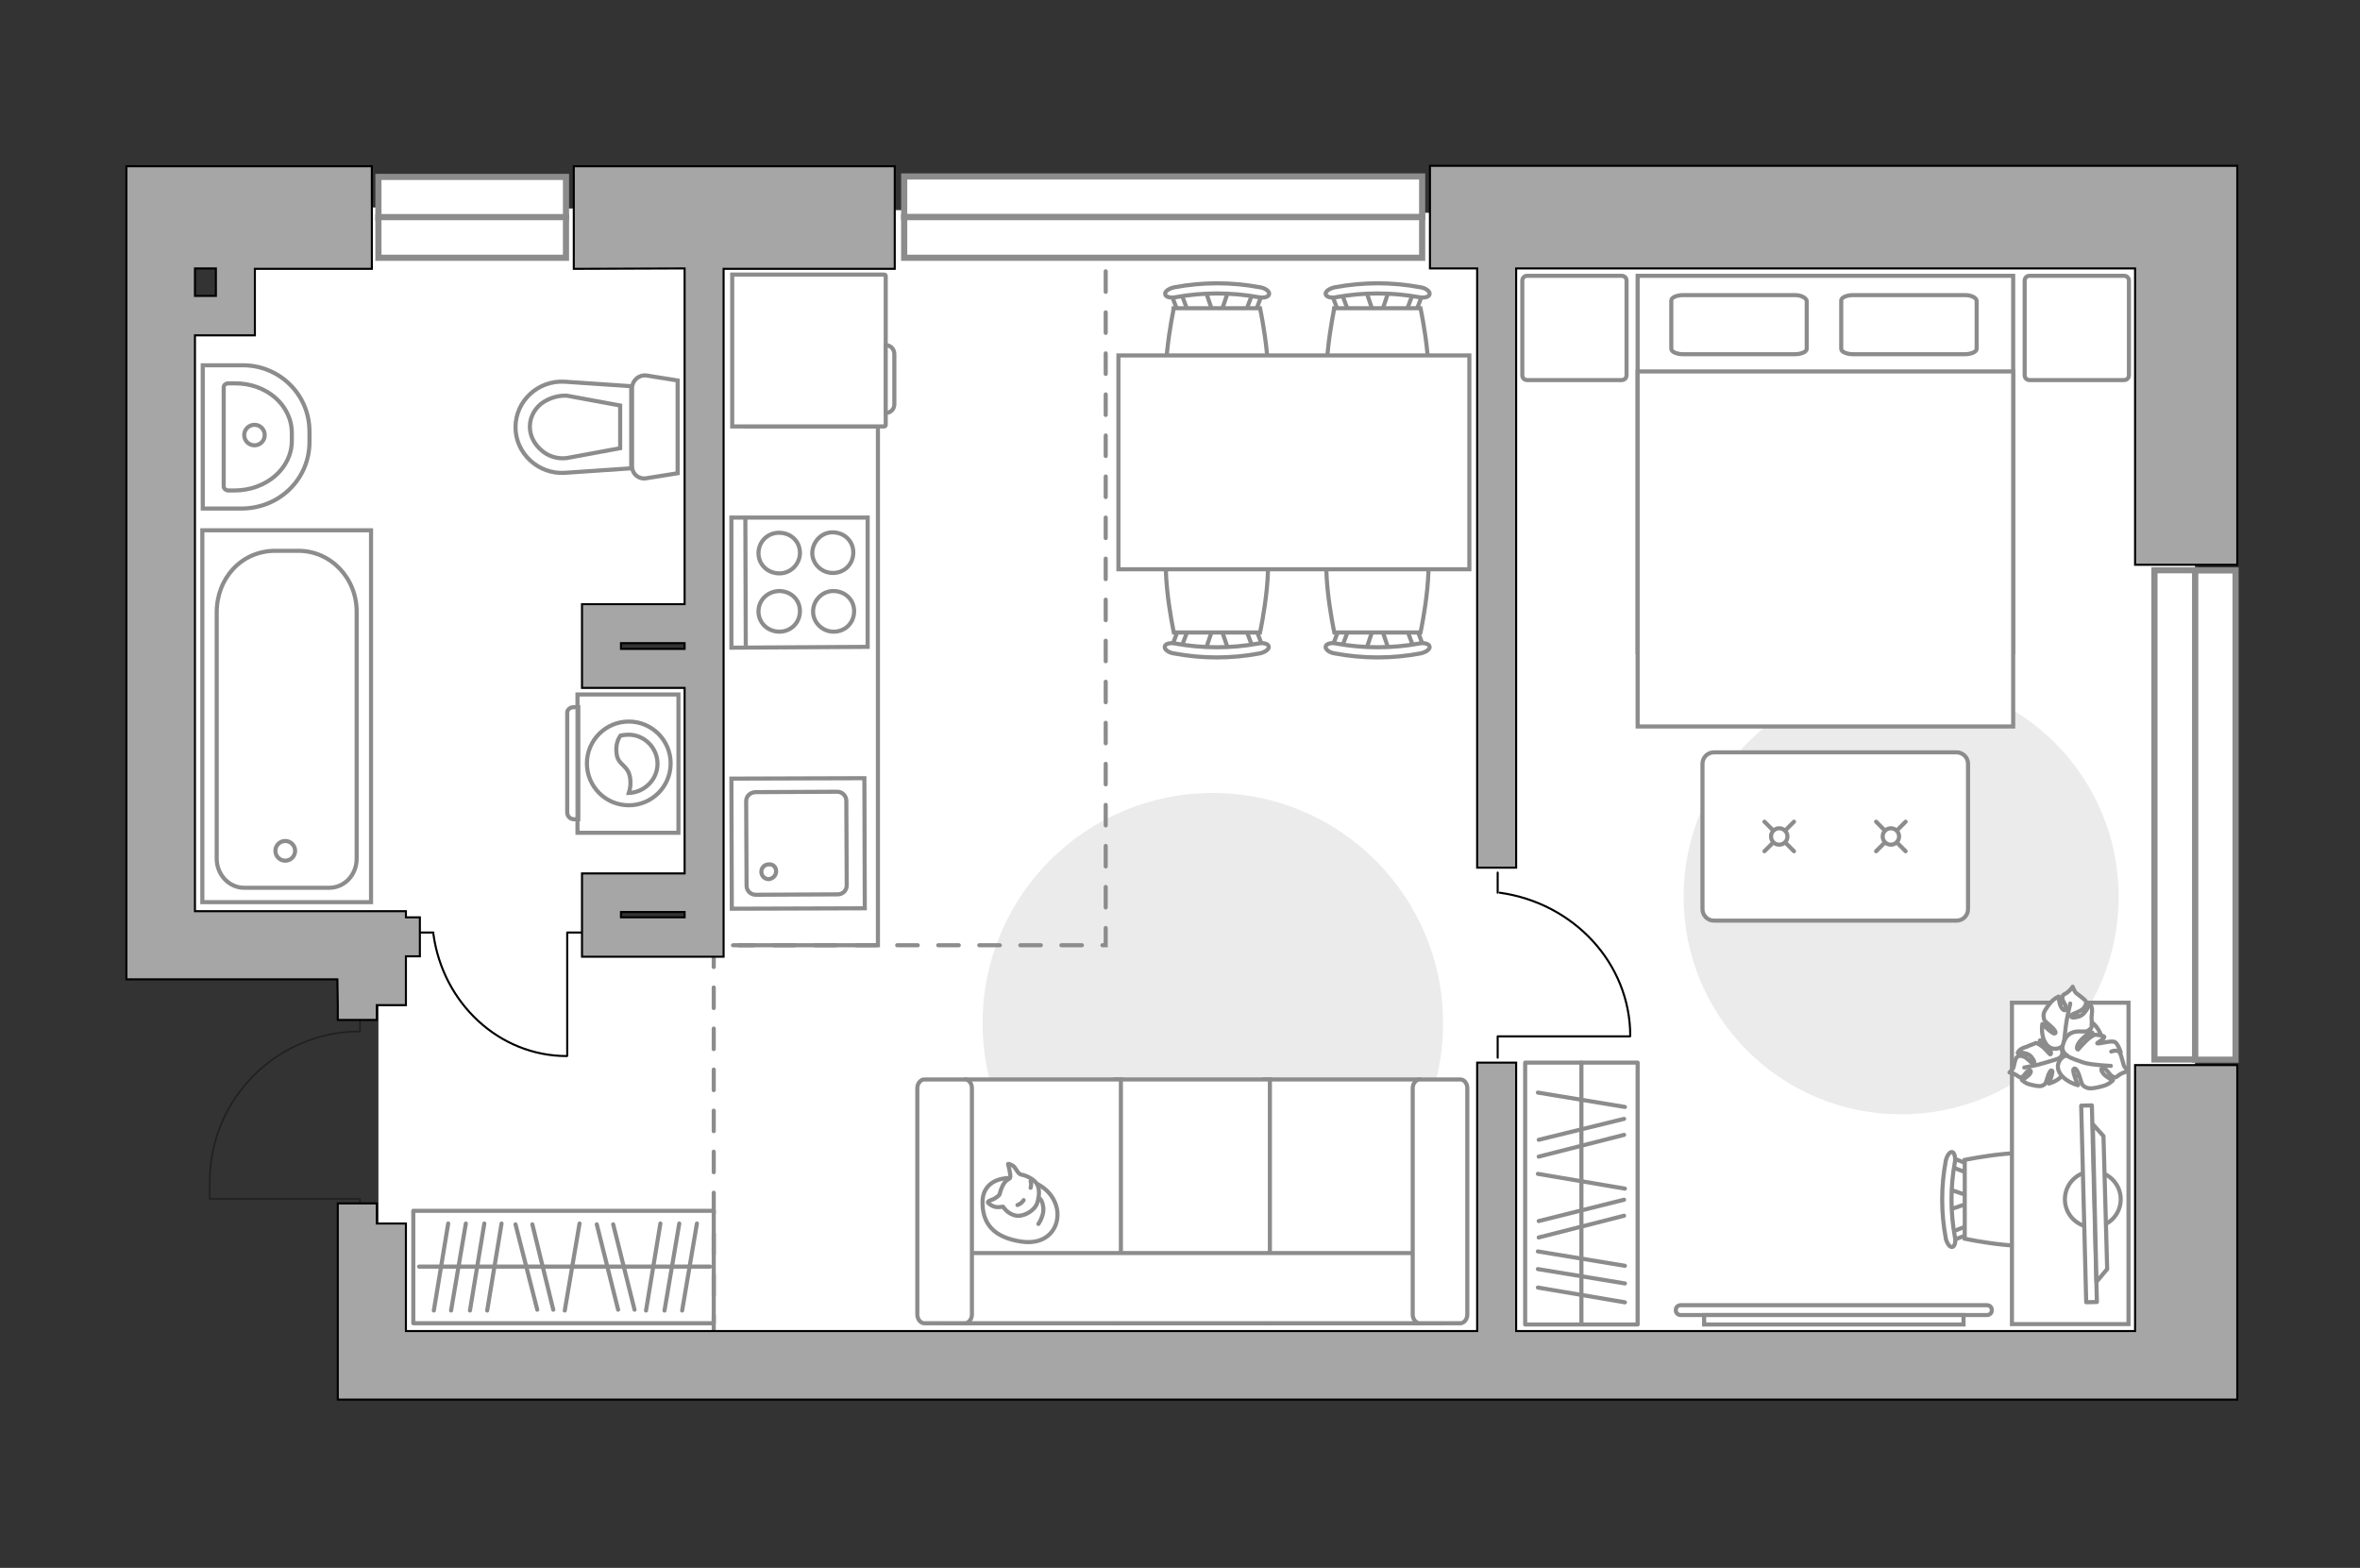
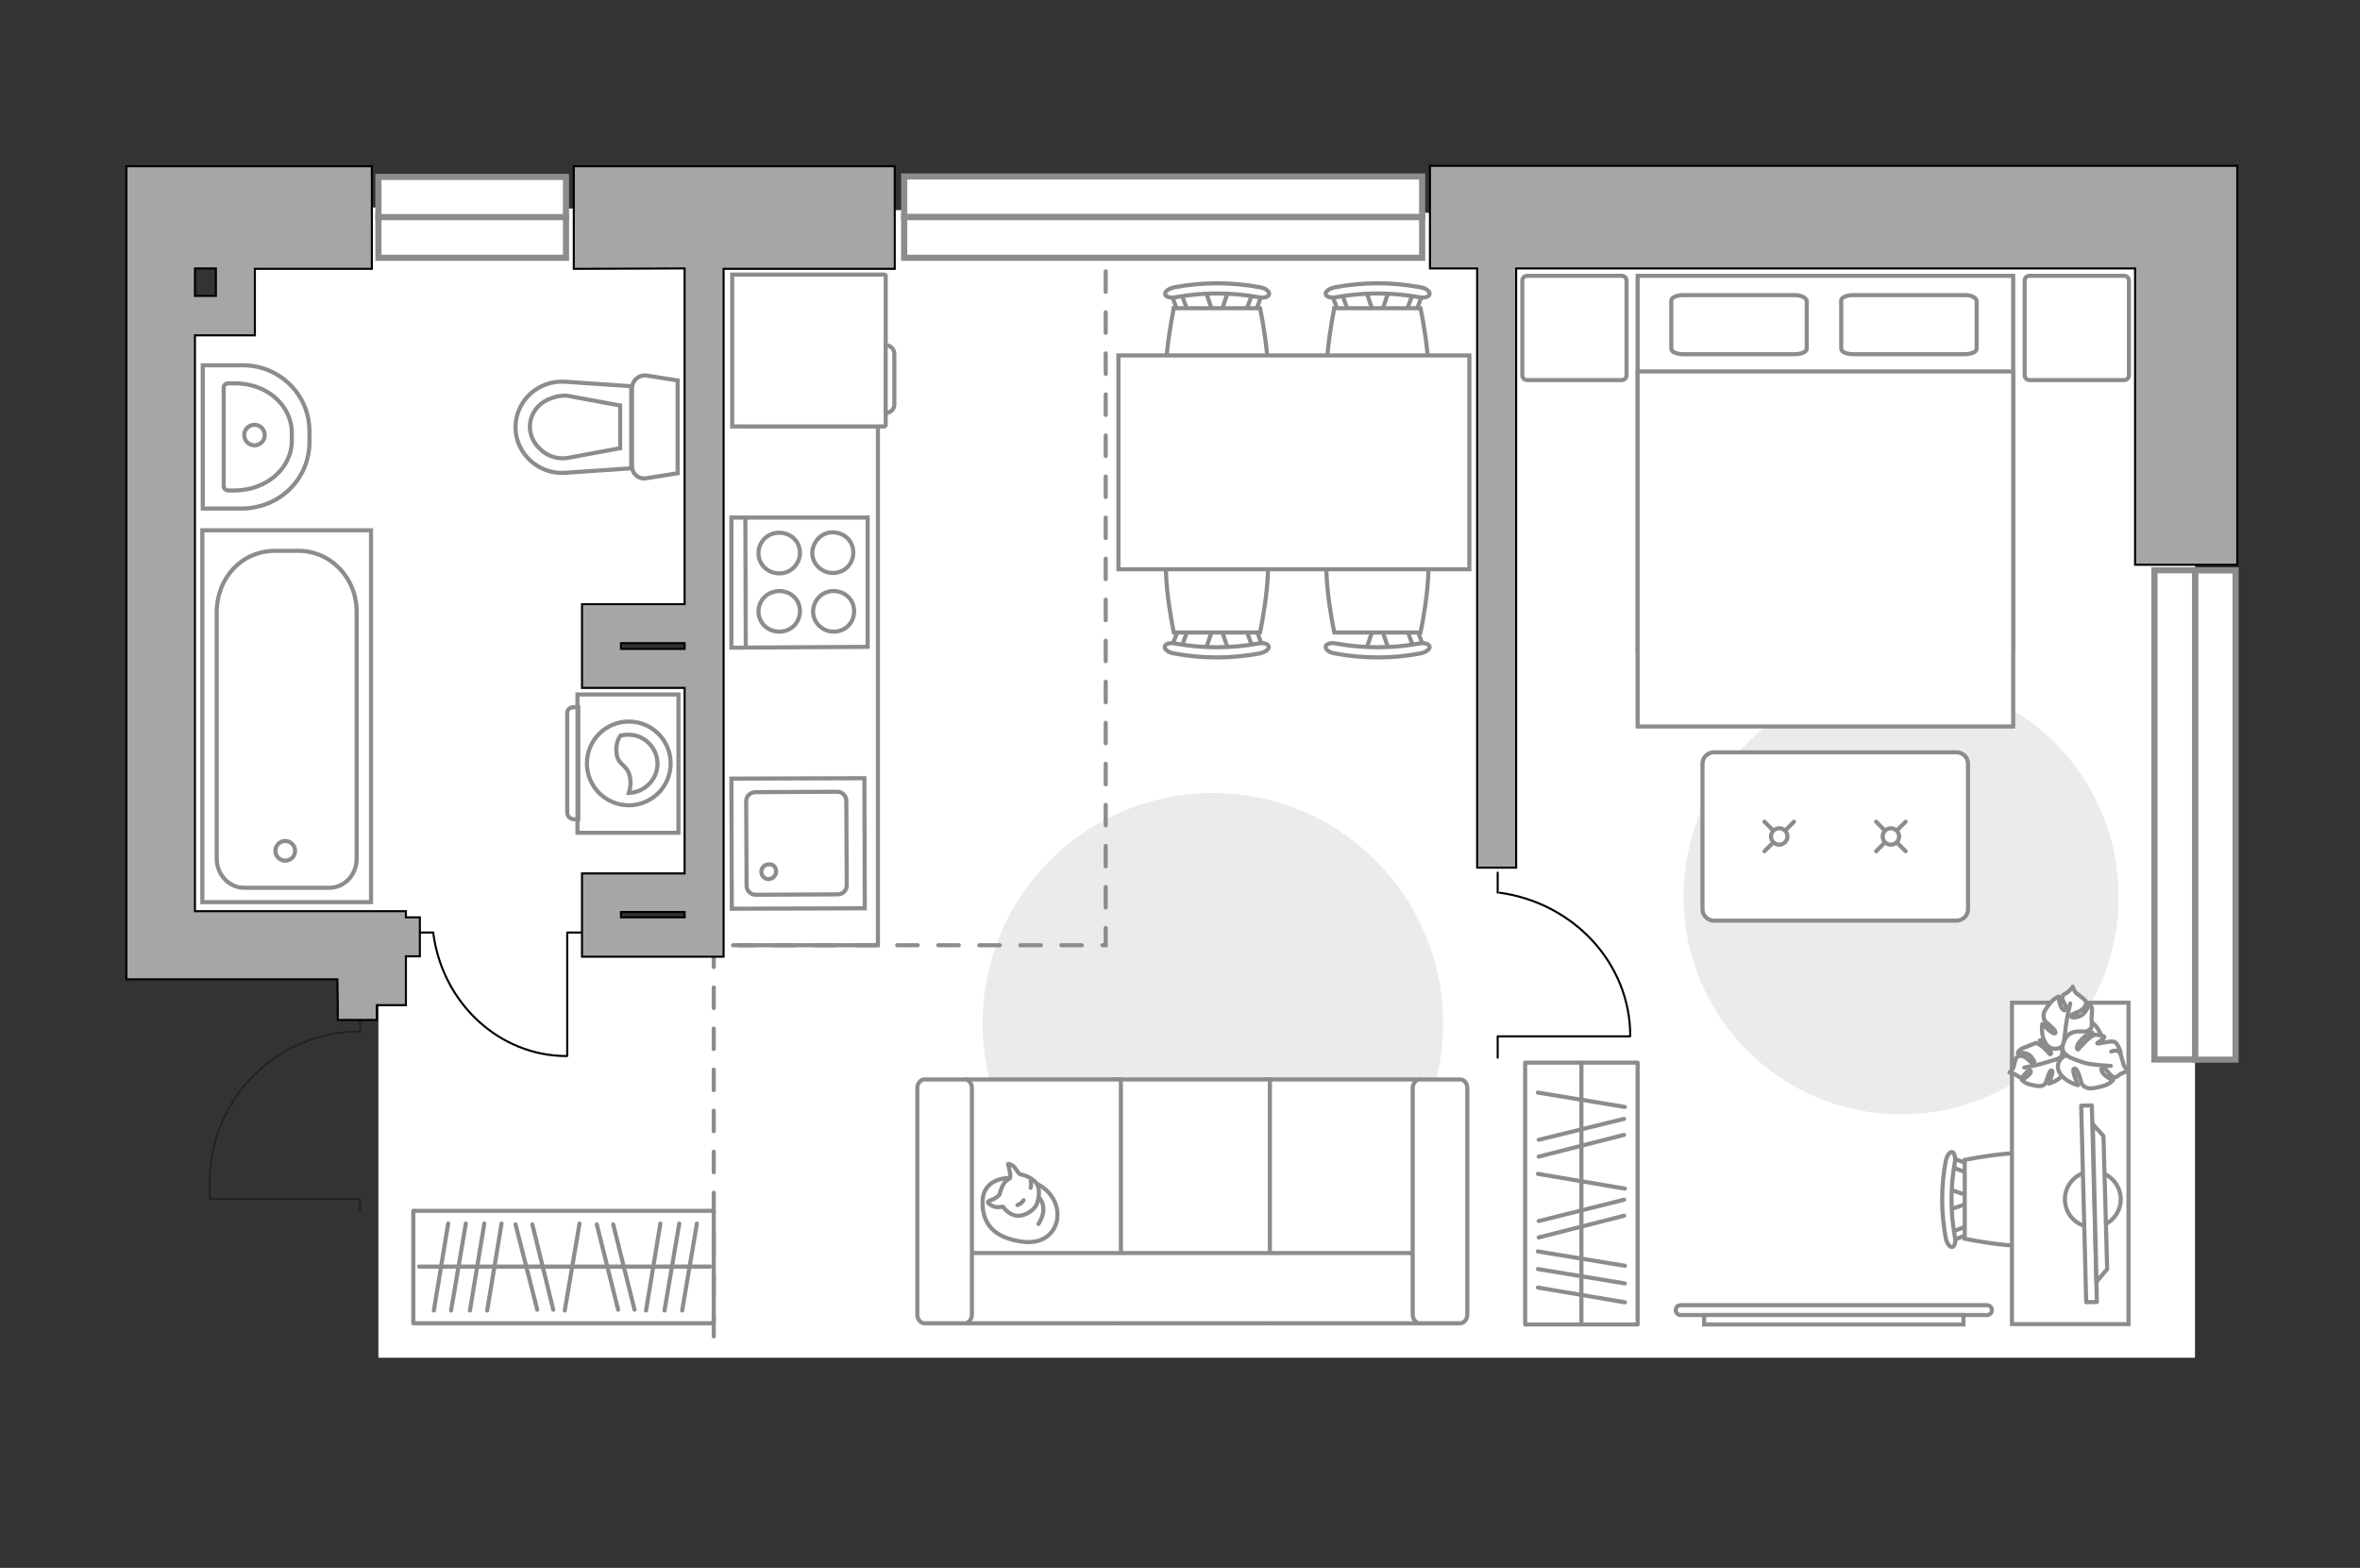
<svg xmlns="http://www.w3.org/2000/svg" version="1.1" id="Слой_1" x="0px" y="0px" viewBox="0 0 575 382" style="enable-background:new 0 0 575 382;" xml:space="preserve">
  <rect x="0" y="0" width="575" height="382" fill="#333333" stroke="none" />
  <style type="text/css">
	.st0{fill:#FFFFFF;}
	.st1{fill:#EBEBEB;}
	.st2{fill:#FFFFFF;stroke:#8C8C8C;stroke-miterlimit:10;}
	.st3{fill:#FFFFFF;stroke:#8C8C8C;stroke-linecap:round;stroke-linejoin:round;stroke-miterlimit:10;}
	.st4{fill:none;stroke:#8C8C8C;stroke-linecap:round;stroke-linejoin:round;stroke-miterlimit:10;}
	.st5{fill:none;stroke:#000000;stroke-width:0.5;stroke-linecap:round;stroke-linejoin:round;stroke-miterlimit:10;}
	.st6{fill-rule:evenodd;clip-rule:evenodd;fill:#FFFFFF;fill-opacity:0.1;stroke:#8C8C8C;stroke-miterlimit:10;}
	.st7{fill:none;stroke:#8C8C8C;stroke-miterlimit:10;}
	.st8{fill:#FFFFFF;stroke:#8C8C8C;stroke-linecap:round;stroke-miterlimit:10;}
	.st9{fill:none;stroke:#231F20;stroke-width:0.4;stroke-miterlimit:10;}
	.st10{fill:none;stroke:#8C8C8C;stroke-linecap:round;stroke-miterlimit:10;stroke-dasharray:5,5;}
	.st11{fill:#A6A6A6;stroke:#000000;stroke-width:0.5;stroke-miterlimit:10;}
	.st12{fill:#FFFFFF;stroke:#8C8C8C;stroke-width:1.5;stroke-linecap:round;stroke-miterlimit:10;}
</style>
  <g id="bg_1_">
    <path class="st0" d="M39.1,229.1l53.1,0l0,101.7l442.6,0l0-278L39.1,50.3L39.1,229.1z M170.7,215.3l0,13.7l-24.1,0l0-13.7   L170.7,215.3z M170.7,149.1l0,13.7l-24.1,0l0-13.7L170.7,149.1z M58.7,60.2l0,17.6l-14.2,0l0-17.6L58.7,60.2z" />
  </g>
  <g id="furniture_1_">
    <path id="Vector_1_" class="st1" d="M351.6,249.3c0,31-25.1,56.1-56.1,56.1s-56.1-25.1-56.1-56.1s25.1-56.1,56.1-56.1   S351.6,218.4,351.6,249.3z" />
    <path id="Vector_2_" class="st1" d="M516.2,218.5c0,29.3-23.7,53-53,53s-53-23.7-53-53c0-29.3,23.7-53,53-53   S516.2,189.2,516.2,218.5z" />
    <g>
      <path id="Vector_54_4_" class="st2" d="M345.7,322.4H308V263h37.7V322.4z" />
      <path id="Vector_55_4_" class="st2" d="M309.4,322.4h-37.7V263h37.7V322.4z" />
      <path id="Vector_56_5_" class="st2" d="M273.1,322.4h-37.7V263h37.7V322.4z" />
      <path id="Vector_57_4_" class="st2" d="M347.6,305.3l3.5,17.1h-121v-17.1H347.6z" />
      <path id="Vector_58_4_" class="st2" d="M344.2,320.3v-55.2c0-1.1,0.8-2.1,1.7-2.1h9.9c0.9,0,1.7,0.9,1.7,2.1v55.2    c0,1.1-0.8,2.1-1.7,2.1h-9.9C345,322.4,344.2,321.4,344.2,320.3z" />
      <path id="Vector_59_4_" class="st2" d="M223.5,320.3v-55.2c0-1.1,0.8-2.1,1.7-2.1h9.9c0.9,0,1.7,0.9,1.7,2.1v55.2    c0,1.1-0.8,2.1-1.7,2.1h-9.9C224.3,322.4,223.5,321.4,223.5,320.3z" />
      <g>
        <path class="st3" d="M246,287c0,0-6.3-0.2-6.6,5.5c-0.2,5.7,2.8,9,9.4,10c6.6,1,9.6-3.7,8.7-8.1C256.5,290,252.3,287,246,287z" />
        <path class="st3" d="M243.5,291.1c0,0-0.7,0.8-1.8,1.2c-1.2,0.4-1,0.7-1,0.7s1.1,1.3,2.8,1.1c0.9-0.1,0.9-0.1,0.9-0.1     s1.1,1.9,3.3,2.2c2.2,0.2,4.6-1.6,5-3.1c0.5-1.4,0.7-3.5-0.1-4.7c-0.8-1.2-2.6-2-3.7-2.2c-1.1-0.2-1.3-1.8-2.3-2.3     c-1-0.5-1-0.3-1-0.3s0.8,2.9,0.5,3.4C245.8,287.5,244.5,287.2,243.5,291.1z" />
        <path class="st3" d="M249.4,292.4c0,0-0.4,0.8-1.5,1.2" />
        <path class="st3" d="M251.1,289.4c0,0,0.3-0.9,0-1.6" />
        <path class="st4" d="M253,291.8c0,0,1,0.3,1.2,2.5c0.2,1.9-1.2,3.9-1.2,3.9" />
      </g>
    </g>
    <g>
      <rect x="371.6" y="258.9" class="st3" width="27.4" height="63.8" />
      <line class="st4" x1="374.7" y1="313.7" x2="395.9" y2="317.3" />
      <line class="st4" x1="374.7" y1="286" x2="395.9" y2="289.6" />
      <line class="st4" x1="374.7" y1="309.2" x2="395.9" y2="312.7" />
      <line class="st4" x1="374.7" y1="304.9" x2="395.9" y2="308.4" />
      <line class="st4" x1="374.7" y1="266.2" x2="395.9" y2="269.7" />
      <line class="st4" x1="374.9" y1="281.8" x2="395.7" y2="276.5" />
      <line class="st4" x1="374.9" y1="277.7" x2="395.7" y2="272.6" />
      <line class="st4" x1="374.9" y1="301.5" x2="395.7" y2="296.2" />
      <line class="st4" x1="374.9" y1="297.5" x2="395.7" y2="292.3" />
      <line class="st4" x1="385.3" y1="258.9" x2="385.3" y2="322.6" />
    </g>
    <g>
      <polyline class="st5" points="138.2,257.2 138.2,227.2 143.1,227.2   " />
      <line class="st5" x1="101.1" y1="227.2" x2="105.6" y2="227.2" />
      <path class="st5" d="M105.6,227.6c2.3,16.8,16,29.7,32.5,29.7" />
    </g>
    <g>
      <polyline class="st5" points="364.9,257.7 364.9,252.5 397.1,252.5   " />
      <line class="st5" x1="364.9" y1="217.5" x2="364.9" y2="212.6" />
      <path class="st5" d="M397.2,252.4c0-17.7-13.8-32.4-31.8-34.9" />
    </g>
    <g>
      <g>
        <path class="st2" d="M165.3,169.2l0,33.7l-24.6,0l0-33.7L165.3,169.2z" />
        <path class="st6" d="M139.8,172.3h1.1l0,27.3h-1.1c-0.9,0-1.6-0.8-1.6-1.6l0-24.2C138.1,173,138.8,172.3,139.8,172.3z" />
      </g>
      <g>
        <circle class="st2" cx="153.2" cy="186" r="10.2" />
        <path class="st2" d="M151.2,179.2c0.7-0.1,1.3-0.2,1.9-0.2c4,0,7.1,3.3,7.1,7.1c0,3.9-3.3,7-7,7.1c0.2-0.7,0.5-1.6,0.4-2.9     c-0.2-4.2-3.2-3.5-3.4-7C150,181.4,150.6,180,151.2,179.2z" />
      </g>
    </g>
    <g>
      <path class="st2" d="M409.5,320.4c-0.7,0-1.2-0.5-1.2-1.2c0-0.7,0.5-1.2,1.2-1.2l74.6,0c0.7,0,1.2,0.5,1.2,1.2    c0,0.7-0.5,1.2-1.2,1.2L409.5,320.4z" />
      <rect x="415.2" y="320.4" class="st2" width="63.2" height="2.3" />
    </g>
    <polyline class="st7" points="179.8,230.3 213.9,230.3 213.9,103.9 181.3,103.9  " />
    <g>
      <path id="Vector_8_2_" class="st2" d="M215.5,103.9l-37.1,0v-37l37.1,0c0.1,0,0.3,0.1,0.3,0.3l0,36.4    C215.8,103.7,215.6,103.9,215.5,103.9z" />
      <path id="Vector_9_2_" class="st2" d="M217.9,86.5v12c0,1.1-0.8,2.1-2.1,2.1V84.1C217,84.1,218,85.1,217.9,86.5z" />
    </g>
    <g>
      <g id="Group_2_1_">
        <g id="Group_3_1_">
          <path id="Vector_10_1_" class="st2" d="M338.4,158.4l-2-5.9h-1.6l-2,5.9L338.4,158.4z" />
        </g>
        <g id="Group_4_1_">
-           <path id="Vector_11_1_" class="st2" d="M327.3,152.7c-0.5,0-1,0.3-1.1,0.6l-1.8,4.8c-0.2,0.5,0.2,0.9,0.8,1      c0.6,0.1,1.3-0.2,1.4-0.5l1.8-4.8c0.2-0.5-0.2-0.9-0.8-1C327.5,152.7,327.4,152.7,327.3,152.7z" />
-         </g>
+           </g>
        <g id="Group_5_1_">
          <path id="Vector_12_1_" class="st2" d="M344,152.7c-0.1,0-0.2,0-0.3,0c-0.6,0.1-1,0.5-0.8,1l1.8,4.8c0.2,0.5,0.8,0.7,1.5,0.5      c0.6-0.1,1-0.5,0.8-1l-1.8-4.8C345,153,344.5,152.7,344,152.7z" />
        </g>
        <path id="Vector_13_1_" class="st2" d="M346.1,129.5c-3.7-3.7-17.3-3.7-21,0c-4.4,4.4,0,24.6,0,24.6l21,0     C346.1,154.1,350.5,133.9,346.1,129.5z" />
        <path id="Vector_14_1_" class="st2" d="M345.7,156.8c-6.6,1.2-13.4,1.2-20.1,0c-1.4-0.3-2.5,0.1-2.6,0.7     c-0.2,0.6,0.8,1.5,2.2,1.7c6.9,1.3,14,1.3,20.9,0c1.4-0.3,2.4-1.1,2.2-1.7C348.2,156.9,347,156.5,345.7,156.8z" />
      </g>
      <g id="Group_2_3_">
        <g id="Group_3_3_">
          <path id="Vector_10_3_" class="st2" d="M299.3,158.4l-2-5.9h-1.6l-2,5.9L299.3,158.4z" />
        </g>
        <g id="Group_4_3_">
          <path id="Vector_11_3_" class="st2" d="M288.2,152.7c-0.5,0-1,0.3-1.1,0.6l-1.8,4.8c-0.2,0.5,0.2,0.9,0.8,1      c0.6,0.1,1.3-0.2,1.4-0.5l1.8-4.8c0.2-0.5-0.2-0.9-0.8-1C288.3,152.7,288.3,152.7,288.2,152.7z" />
        </g>
        <g id="Group_5_3_">
          <path id="Vector_12_3_" class="st2" d="M304.8,152.7c-0.1,0-0.2,0-0.3,0c-0.6,0.1-1,0.5-0.8,1l1.8,4.8c0.2,0.5,0.8,0.7,1.5,0.5      c0.6-0.1,1-0.5,0.8-1l-1.8-4.8C305.8,153,305.4,152.7,304.8,152.7z" />
        </g>
        <path id="Vector_13_3_" class="st2" d="M307,129.5c-3.7-3.7-17.3-3.7-21,0c-4.4,4.4,0,24.6,0,24.6l21,0     C307,154.1,311.4,133.9,307,129.5z" />
        <path id="Vector_14_3_" class="st2" d="M306.5,156.8c-6.6,1.2-13.4,1.2-20.1,0c-1.4-0.3-2.5,0.1-2.6,0.7     c-0.2,0.6,0.8,1.5,2.2,1.7c6.9,1.3,14,1.3,20.9,0c1.4-0.3,2.4-1.1,2.2-1.7C309.1,156.9,307.8,156.5,306.5,156.8z" />
      </g>
      <g id="Group_2_5_">
        <g id="Group_3_5_">
          <path id="Vector_10_5_" class="st2" d="M293.7,70.8l2,5.9l1.6,0l2-5.9L293.7,70.8z" />
        </g>
        <g id="Group_4_5_">
          <path id="Vector_11_5_" class="st2" d="M304.8,76.5c0.5,0,1-0.3,1.1-0.6l1.8-4.8c0.2-0.5-0.2-0.9-0.8-1      c-0.6-0.1-1.3,0.2-1.4,0.5l-1.8,4.8c-0.2,0.5,0.2,0.9,0.8,1C304.6,76.5,304.7,76.5,304.8,76.5z" />
        </g>
        <g id="Group_5_5_">
          <path id="Vector_12_5_" class="st2" d="M288.2,76.5c0.1,0,0.2,0,0.3,0c0.6-0.1,1-0.5,0.8-1l-1.8-4.8c-0.2-0.5-0.8-0.7-1.5-0.5      c-0.6,0.1-1,0.5-0.8,1L287,76C287.2,76.2,287.6,76.5,288.2,76.5z" />
        </g>
        <path id="Vector_13_5_" class="st2" d="M286,99.7c3.7,3.7,17.3,3.7,21,0c4.4-4.4,0-24.6,0-24.6l-21,0     C286,75.1,281.6,95.3,286,99.7z" />
        <path id="Vector_14_5_" class="st2" d="M286.5,72.4c6.6-1.2,13.4-1.2,20.1,0c1.4,0.3,2.5-0.1,2.6-0.7c0.2-0.6-0.8-1.5-2.2-1.7     c-6.9-1.3-14-1.3-20.9,0c-1.4,0.3-2.4,1.1-2.2,1.7C283.9,72.3,285.2,72.7,286.5,72.4z" />
      </g>
      <g id="Group_2_4_">
        <g id="Group_3_4_">
          <path id="Vector_10_4_" class="st2" d="M332.8,70.8l2,5.9l1.6,0l2-5.9L332.8,70.8z" />
        </g>
        <g id="Group_4_4_">
          <path id="Vector_11_4_" class="st2" d="M343.9,76.5c0.5,0,1-0.3,1.1-0.6l1.8-4.8c0.2-0.5-0.2-0.9-0.8-1      c-0.6-0.1-1.3,0.2-1.4,0.5l-1.8,4.8c-0.2,0.5,0.2,0.9,0.8,1C343.8,76.5,343.8,76.5,343.9,76.5z" />
        </g>
        <g id="Group_5_4_">
          <path id="Vector_12_4_" class="st2" d="M327.3,76.5c0.1,0,0.2,0,0.3,0c0.6-0.1,1-0.5,0.8-1l-1.8-4.8c-0.2-0.5-0.8-0.7-1.5-0.5      c-0.6,0.1-1,0.5-0.8,1l1.8,4.8C326.3,76.2,326.8,76.5,327.3,76.5z" />
        </g>
        <path id="Vector_13_4_" class="st2" d="M325.1,99.7c3.7,3.7,17.3,3.7,21,0c4.4-4.4,0-24.6,0-24.6l-21,0     C325.1,75.1,320.8,95.3,325.1,99.7z" />
        <path id="Vector_14_4_" class="st2" d="M325.6,72.4c6.6-1.2,13.4-1.2,20.1,0c1.4,0.3,2.5-0.1,2.6-0.7c0.2-0.6-0.8-1.5-2.2-1.7     c-6.9-1.3-14-1.3-20.9,0c-1.4,0.3-2.4,1.1-2.2,1.7C323.1,72.3,324.3,72.7,325.6,72.4z" />
      </g>
      <path id="Vector_35_3_" class="st2" d="M272.5,138.7l85.5,0l0-52.1l-69.1,0l-16.4,0L272.5,138.7z" />
    </g>
    <g>
      <rect x="100.7" y="295" class="st3" width="73.2" height="27.4" />
      <line class="st4" x1="113.5" y1="298.1" x2="109.9" y2="319.3" />
      <line class="st4" x1="109.2" y1="298.1" x2="105.7" y2="319.3" />
      <line class="st4" x1="141.2" y1="298.1" x2="137.6" y2="319.3" />
      <line class="st4" x1="118" y1="298.1" x2="114.5" y2="319.3" />
      <line class="st4" x1="122.2" y1="298.1" x2="118.7" y2="319.3" />
      <line class="st4" x1="160.9" y1="298.1" x2="157.4" y2="319.3" />
      <line class="st4" x1="165.5" y1="298.1" x2="161.9" y2="319.3" />
      <line class="st4" x1="169.8" y1="298.1" x2="166.2" y2="319.3" />
      <line class="st4" x1="145.4" y1="298.3" x2="150.6" y2="319.1" />
      <line class="st4" x1="149.4" y1="298.3" x2="154.6" y2="319.1" />
      <line class="st4" x1="125.6" y1="298.3" x2="130.9" y2="319.1" />
      <line class="st4" x1="129.7" y1="298.3" x2="134.8" y2="319.1" />
      <line class="st4" x1="173" y1="308.6" x2="102.1" y2="308.6" />
    </g>
    <g>
      <g id="Group_2_6_">
        <g id="Group_3_6_">
          <path id="Vector_10_6_" class="st2" d="M474.7,289.7l5.4,1.8v1.5l-5.4,1.8V289.7z" />
        </g>
        <g id="Group_4_6_">
          <path id="Vector_11_6_" class="st2" d="M480,299.8c0,0.5-0.3,0.9-0.6,1l-4.4,1.7c-0.4,0.2-0.8-0.2-0.9-0.8      c-0.1-0.6,0.2-1.2,0.5-1.2l4.4-1.7c0.4-0.2,0.8,0.2,0.9,0.8C480,299.7,480,299.7,480,299.8z" />
        </g>
        <g id="Group_5_6_">
          <path id="Vector_12_6_" class="st2" d="M480,284.6c0,0.1,0,0.2,0,0.3c-0.1,0.6-0.5,0.9-0.9,0.8l-4.4-1.7      c-0.4-0.2-0.6-0.8-0.5-1.3c0.1-0.6,0.5-0.9,0.9-0.8l4.4,1.7C479.7,283.7,480,284.1,480,284.6z" />
        </g>
        <path id="Vector_13_6_" class="st2" d="M501.2,282.6c3.4,3.4,3.4,15.8,0,19.2c-4,4-22.5,0-22.5,0l0-19.2     C478.7,282.6,497.2,278.7,501.2,282.6z" />
        <path id="Vector_14_6_" class="st2" d="M476.3,283.1c-1.1,6-1.1,12.3,0,18.3c0.3,1.2-0.1,2.3-0.6,2.4c-0.6,0.2-1.3-0.8-1.6-2     c-1.2-6.3-1.2-12.8,0-19.1c0.3-1.2,1-2.2,1.6-2C476.1,280.8,476.5,281.9,476.3,283.1z" />
      </g>
      <path id="Vector_36_2_" class="st2" d="M490.2,322.6l0-78.3l28.4,0l0,63.3v15L490.2,322.6z" />
      <g>
        <circle class="st3" cx="509.9" cy="292.2" r="6.8" />
        <g>
          <rect x="485.1" y="291.8" transform="matrix(2.554409e-02 1 -1 2.554409e-02 789.078 -223.24)" class="st3" width="47.9" height="2.6" />
          <polygon class="st3" points="513.4,309.2 512.5,276.8 509.9,273.9 510.8,312.3     " />
        </g>
      </g>
    </g>
    <g>
      <path id="Vector_60_1_" class="st2" d="M498.4,258.1c-1.8-3.7-0.4-8.1,3.3-9.9c3.7-1.8,8.1-0.4,9.9,3.3c1.8,3.6,0.4,8.1-3.3,9.9    C504.7,263.3,500.3,261.8,498.4,258.1z" />
      <path class="st3" d="M501.6,257.9c0,0,1.2-0.6,0.8-2c-0.4-1.4-1.1-2.6-3.2-2.5c-2.1,0.1-2.2,0.1-2.2,0.1s1.8,1.2,2.4,2.2    c0.6,1,0.2,1.2,0.1,1.2s-1.4-1.7-2.3-2.2c-0.9-0.6-1.1-0.6-1.1-0.6s-1.6,0.6-1.8,0.7c-0.2,0.2-1.3,0.4-1.9,0.8    c-0.6,0.4-0.8,0.9-0.8,0.9s2.4-0.3,3.4,1.1c1,1.3,0.6,1.5,0.3,1.5c-0.4-0.1-1.4-1.4-2.3-1.7c-0.9-0.3-1.4-0.1-1.7,0.3    s-0.6,1.8-0.7,2.3c-0.1,0.5-1,1.3-1,1.3s0.7,0,1.6,0.6c0.9,0.5,0.7,0.7,1.4,0.5c0.7-0.2,1-1.4,1.8-1.6c0.8-0.1,0.3,0.9-0.4,1.4    c-0.7,0.6-1.4,0.9-1.4,0.9s0.7,0.8,1.9,1.1c1.2,0.3,2.5,0.6,3.1,0.3c0.7-0.3,0.8-0.4,1.2-1.8c0.4-1.4,0.9-2.2,1.2-1.8    c0.3,0.4-0.8,3.1-0.8,3.1s2.4-0.6,3.5-2.3C504.1,259.6,502.6,258.1,501.6,257.9z" />
      <path class="st4" d="M493.2,260.1c0,0,3.3-0.6,4.8-1.1c1-0.3,2.8-0.8,3.6-1.1c1.1-0.3,2.1-1,2.9-1.9" />
      <path class="st3" d="M502.9,254.4c0,0,0.1,1.5,1.8,1.8c1.7,0.2,3.3,0,4.2-2.2c0.9-2.2,0.9-2.4,0.9-2.4s-2.1,1.4-3.5,1.6    c-1.3,0.2-1.4-0.4-1.3-0.4c0.1-0.1,2.4-0.7,3.5-1.5s1.1-0.9,1.1-0.9s0.1-1.9,0-2.2c-0.1-0.3,0.2-1.5,0.1-2.4    c-0.1-0.8-0.6-1.3-0.6-1.3s-0.8,2.7-2.7,3.2c-1.9,0.5-1.9,0-1.7-0.4c0.2-0.3,2.2-0.8,2.9-1.6c0.7-0.8,0.8-1.5,0.5-1.9    c-0.3-0.4-1.7-1.4-2.2-1.8s-0.9-1.6-0.9-1.6s-0.4,0.7-1.3,1.4c-1,0.7-1.1,0.4-1.2,1.3c-0.1,0.9,1.1,1.8,0.8,2.7    c-0.2,0.9-1.1-0.1-1.4-1.1c-0.3-1-0.3-1.9-0.3-1.9s-1.1,0.4-2,1.5c-0.9,1.1-1.8,2.3-1.7,3.2c0.1,0.9,0,1.1,1.4,2.2    c1.3,1.1,1.9,2,1.3,2.1c-0.6,0.1-3-2.3-3-2.3s-0.5,2.8,0.9,4.8C499.9,256.3,502.3,255.5,502.9,254.4z" />
      <path class="st4" d="M504.4,244.5c0,0-0.9,3.8-1.1,5.7c-0.1,1.2-0.4,3.4-0.5,4.4c-0.1,1.3,0.1,2.7,0.7,3.9" />
      <g>
        <path class="st3" d="M514.4,256.2c1.1-0.4,1.8-0.2,2.1,0.3c0.3,0.5,0.7,2.3,0.9,2.9c0.1,0.6,1.2,1.6,1.2,1.6s-0.9,0.1-2,0.7     c-1.1,0.7-0.9,1-1.8,0.6c-0.9-0.3-1.3-1.8-2.3-2c-1-0.2-0.4,1.1,0.5,1.8c0.9,0.7,1.8,1.1,1.8,1.1s-0.9,1-2.4,1.4     c-1.5,0.4-3.1,0.8-4,0.4c-0.9-0.4-1.1-0.5-1.6-2.3c-0.5-1.8-1.2-2.8-1.6-2.2c-0.4,0.5,1.1,3.9,1.1,3.9s-3-0.7-4.4-2.9     c-1.4-2.2,0.4-4.2,1.7-4.4c0,0-1.5-0.8-1-2.5c0.5-1.8,1.4-3.3,4-3.3s2.8,0.1,2.8,0.1s-2.3,1.6-3,2.8c-0.7,1.3-0.2,1.5-0.1,1.5     c0.1-0.1,1.8-2.1,2.9-2.9s1.4-0.7,1.4-0.7s2,0.2,2.1,0.5c0,0.6-1.9,1.5-1.7,1.6c0.3,0.2,3.5-0.8,4.3-0.3c0.8,0.5,1.4,2.5,1.4,2.5     " />
        <path class="st4" d="M514.3,259.7c0,0-4.7-0.2-6.6-0.8c-1.2-0.4-3-1-4.2-1.7" />
      </g>
    </g>
    <g>
      <path id="Vector_98_4_" class="st2" d="M399,158.9h91.5V67.2H399V158.9z" />
      <path id="Vector_99_4_" class="st2" d="M490.5,177H399V90.5h80.7h10.8v11.7V177z" />
      <path id="Vector_100_4_" class="st4" d="M437.3,71.9h-27.2c-1.6,0-2.9,0.6-2.9,1.3V85c0,0.7,1.3,1.3,2.9,1.3h27.2    c1.6,0,2.9-0.6,2.9-1.3V73.3C440,72.5,438.8,71.9,437.3,71.9z" />
      <path id="Vector_101_4_" class="st4" d="M478.7,71.9h-27.2c-1.6,0-2.9,0.6-2.9,1.3V85c0,0.7,1.3,1.3,2.9,1.3h27.2    c1.6,0,2.9-0.6,2.9-1.3V73.3C481.5,72.5,480.3,71.9,478.7,71.9z" />
    </g>
    <path id="Vector_5_3_" class="st3" d="M518.7,91.4v-23c0-0.7-0.5-1.2-1.2-1.2h-23c-0.7,0-1.2,0.5-1.2,1.2v23c0,0.7,0.5,1.2,1.2,1.2   h23C518.2,92.6,518.7,92.1,518.7,91.4z" />
    <path id="Vector_5_4_" class="st3" d="M396.3,91.4v-23c0-0.7-0.5-1.2-1.2-1.2h-23c-0.7,0-1.2,0.5-1.2,1.2v23c0,0.7,0.5,1.2,1.2,1.2   h23C395.8,92.6,396.3,92.1,396.3,91.4z" />
    <g>
      <path class="st2" d="M479.5,186.1v35.4c0,1.6-1.3,2.8-2.8,2.8h-59.1c-1.6,0-2.8-1.3-2.8-2.8v-35.4c0-1.6,1.3-2.8,2.8-2.8h59.1    C478.2,183.3,479.5,184.5,479.5,186.1z" />
      <g>
        <g>
          <line class="st8" x1="429.9" y1="207.4" x2="432" y2="205.3" />
          <circle class="st8" cx="433.5" cy="203.8" r="2" />
          <line class="st8" x1="435" y1="202.3" x2="437.1" y2="200.2" />
-           <line class="st8" x1="437.1" y1="207.4" x2="435" y2="205.3" />
          <line class="st8" x1="432" y1="202.3" x2="429.9" y2="200.2" />
        </g>
        <g>
          <line class="st8" x1="457.1" y1="207.4" x2="459.2" y2="205.3" />
          <circle class="st8" cx="460.7" cy="203.8" r="2" />
          <line class="st8" x1="462.2" y1="202.3" x2="464.3" y2="200.2" />
          <line class="st8" x1="464.3" y1="207.4" x2="462.2" y2="205.3" />
          <line class="st8" x1="459.2" y1="202.3" x2="457.1" y2="200.2" />
        </g>
      </g>
    </g>
  </g>
  <g id="plan">
    <path class="st9" d="M87.7,295.3l0-3.2l-36.6,0l0-4.2c0-20.2,16.4-36.6,36.6-36.6h0l0-3.9" />
    <g>
      <path id="Vector_134_1_" class="st2" d="M58.8,89l-9.4,0l0,34.9l9.4,0c9.3,0,16.6-7.2,16.6-16.2l0-2.6C75.4,96,67.9,88.8,58.8,89z    " />
      <path id="Vector_133_1_" class="st2" d="M57.1,93.4l-1.4,0c-0.7,0-1.2,0.4-1.2,1l0,24.1c0,0.6,0.6,1,1.2,1l1.4,0    c7.8,0,14-5.4,14-12.1l0-1.9C71.1,98.7,64.9,93.3,57.1,93.4z" />
      <circle class="st2" cx="62" cy="106" r="2.5" />
    </g>
    <g>
      <path id="wc_1_" class="st2" d="M138.3,111.8" />
      <g id="Group_26_1_">
        <path id="Vector_130_1_" class="st2" d="M157.6,116.5l7.5-1.2l0-22.6l-7.5-1.2c-1.9-0.3-3.6,1.2-3.6,3.1l0,19     C154,115.6,155.8,116.9,157.6,116.5z" />
        <path id="Vector_131_1_" class="st2" d="M137.6,115.2l16.2-1.1l0-20L137.6,93c-6.5-0.4-12,4.7-12,11.1     C125.6,110.5,131.2,115.6,137.6,115.2z" />
        <path id="Vector_132_1_" class="st2" d="M151.1,109.2l-13,2.4c-2.4,0.3-4.7-0.5-6.3-2c-1.7-1.5-2.7-3.5-2.7-5.6     c0-2.1,0.9-4.1,2.7-5.6c1.7-1.3,4-2.1,6.3-2l13,2.4L151.1,109.2z" />
      </g>
    </g>
    <g>
      <path id="Vector_142_1_" class="st2" d="M178.2,157.8l0-31.7l33.2,0l0,31.5L178.2,157.8z" />
      <g id="Group_28_1_">
        <g id="Group_29_1_">
          <path id="Vector_143_1_" class="st2" d="M202.8,129.7c2.9,0,5.1,2.1,5.1,4.9s-2.1,5-5,5c-2.7,0-5-2.2-5-4.9      C198,131.9,200.2,129.7,202.8,129.7z" />
          <path id="Vector_144_1_" class="st2" d="M189.8,129.8c2.9,0,5.1,2.1,5.1,4.9c0,2.7-2.2,5-5,5c-2.9,0-5.1-2.2-5.1-4.9      C184.8,132,187,129.8,189.8,129.8z" />
        </g>
        <g id="Group_30_1_">
          <path id="Vector_145_1_" class="st2" d="M203,144c2.9,0,5.1,2.1,5.1,4.9s-2.1,5-5,5c-2.7,0-5-2.2-5-4.9      C198.1,146.2,200.4,144,203,144z" />
          <path id="Vector_146_1_" class="st2" d="M189.8,144c2.9,0,5.1,2.1,5.1,4.9s-2.2,5-5,5c-2.9,0-5.1-2.2-5.1-4.9      C184.8,146.2,187,144.1,189.8,144z" />
        </g>
      </g>
      <path id="Vector_147_1_" class="st2" d="M181.7,157.3l-0.1-31.4" />
    </g>
    <g>
      <g id="Group_27_2_">
        <path id="Vector_140_2_" class="st2" d="M178.3,221.4l-0.1-31.7l32.4-0.1l0.1,31.7L178.3,221.4z" />
      </g>
      <path id="Vector_141_2_" class="st2" d="M184,193l20-0.1c1.2,0,2.2,1,2.2,2.2l0.1,20.6c0,1.2-0.9,2.2-2.2,2.2l-20,0.1    c-1.2,0-2.2-1-2.2-2.2l-0.1-20.6C181.8,194,182.7,193.1,184,193z" />
      <path id="Vector_139_2_" class="st2" d="M187.3,210.6c-1,0-1.8,0.8-1.8,1.8c0,1,0.8,1.8,1.8,1.8c1-0.1,1.8-0.9,1.8-1.9    C189.1,211.3,188.4,210.5,187.3,210.6z" />
    </g>
    <g>
      <g>
        <path id="Vector_135_3_" class="st2" d="M49.3,129.2l0,90.6l41.1,0l0-90.6L49.3,129.2z" />
        <path id="Vector_136_3_" class="st2" d="M72.7,134.2l-5.6,0c-8.3,0-14.3,6.7-14.3,15l0,60c0,3.9,3,7.1,6.7,7.1l20.7,0     c3.7,0,6.7-3.1,6.7-7.1l0-60C87,140.9,80.6,134.2,72.7,134.2z" />
      </g>
      <circle class="st2" cx="69.5" cy="207.3" r="2.4" />
    </g>
    <polyline class="st10" points="173.9,325.6 173.9,230.3 269.4,230.3 269.4,62.8  " />
    <g>
-       <polygon class="st11" points="545.1,341 545.1,259.5 520.2,259.5 520.2,324.3 369.4,324.3 369.4,258.9 359.9,258.9 359.9,324.3     98.9,324.3 98.9,298.1 91.8,298.1 91.8,293.2 82.3,293.2 82.3,298.1 82.3,298.1 82.3,341 98.9,341 520.2,341 520.2,341   " />
      <polygon class="st11" points="359.9,65.4 359.9,211.4 369.4,211.4 369.4,65.4 520.2,65.4 520.2,137.6 545.1,137.6 545.1,40.4     348.4,40.4 348.4,65.4   " />
      <path class="st11" d="M166.8,65.4l0,81.8l-25,0l0,20.4l25,0l0,45.2l-25,0l0,20.3l34.5,0l0-167.6l41.7,0l0-25l-78.2,0l0,25    L166.8,65.4z M166.8,158.1l-15.5,0v-1.4h15.5V158.1z M166.8,223.5l-15.5,0v-1.3l15.5,0V223.5z" />
      <path class="st11" d="M82.3,244.9v3.6h9.5l0-3.6h7.1l0-11.9h3.4v-9.5h-3.4V222l-51.4,0l0-140.3l14.6,0l0-16.2l28.5,0l0-25l-59.8,0    v9.8h0l0,171.7h0l0,16.6l16.6,0h0l34.8,0L82.3,244.9L82.3,244.9z M47.5,65.4l5.1,0l0,6.7h-5.1V65.4z" />
    </g>
  </g>
  <g id="windows_2_">
    <g>
      <g>
        <rect x="480.1" y="193.6" transform="matrix(3.643227e-06 1 -1 3.643227e-06 738.281 -341.126)" class="st12" width="119.2" height="9.9" />
        <rect x="470.2" y="193.6" transform="matrix(3.643227e-06 1 -1 3.643227e-06 728.418 -331.263)" class="st12" width="119.2" height="9.9" />
      </g>
      <g>
        <rect x="92.2" y="43.1" class="st12" width="45.7" height="9.9" />
        <rect x="92.2" y="52.9" class="st12" width="45.7" height="9.9" />
      </g>
      <g>
        <rect x="220.3" y="43" class="st12" width="126.2" height="9.9" />
        <rect x="220.3" y="52.9" class="st12" width="126.2" height="9.9" />
      </g>
    </g>
  </g>
  <g id="points">
    <path id="bedroom_x5F_2" class="st4" d="M309.1,114.9" />
    <path id="bedroom_x5F_1" class="st4" d="M446.2,132.7" />
    <path id="kitchen" class="st4" d="M237.1,177.2" />
    <path id="wс_x5F_bathroom" class="st4" d="M118.7,136.2" />
    <path id="hallway" class="st4" d="M140.6,274.5" />
  </g>
</svg>